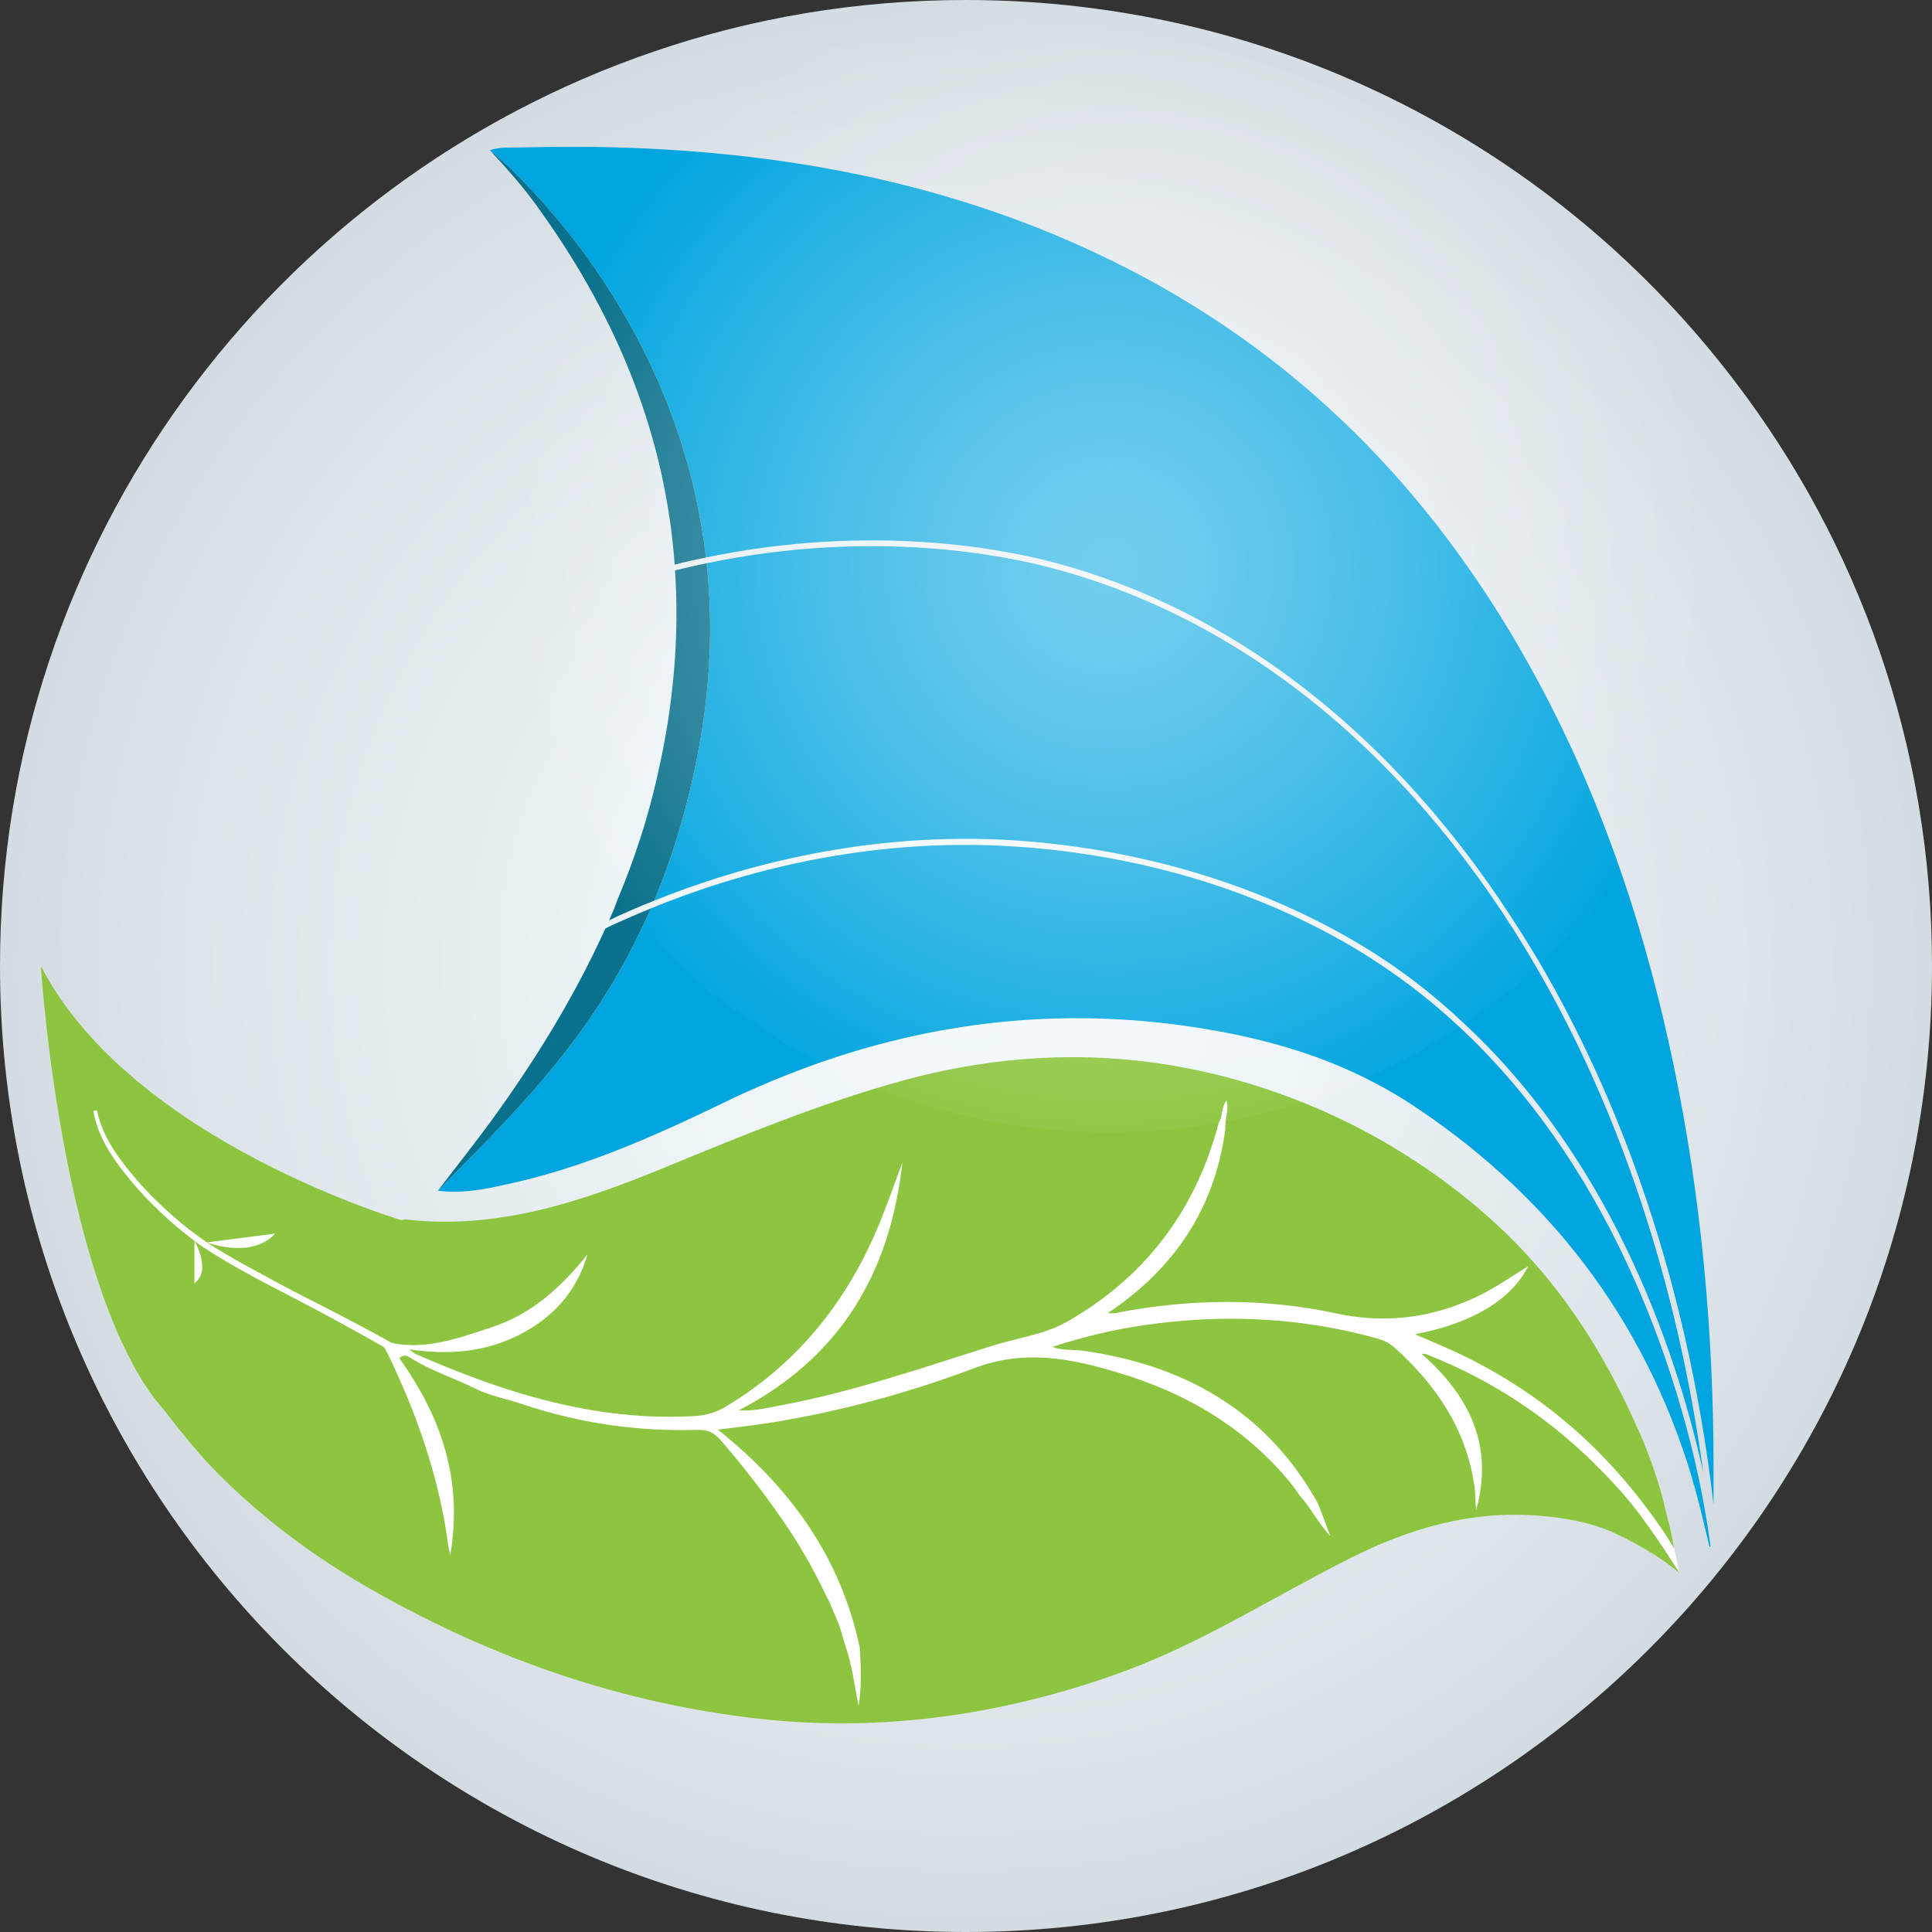
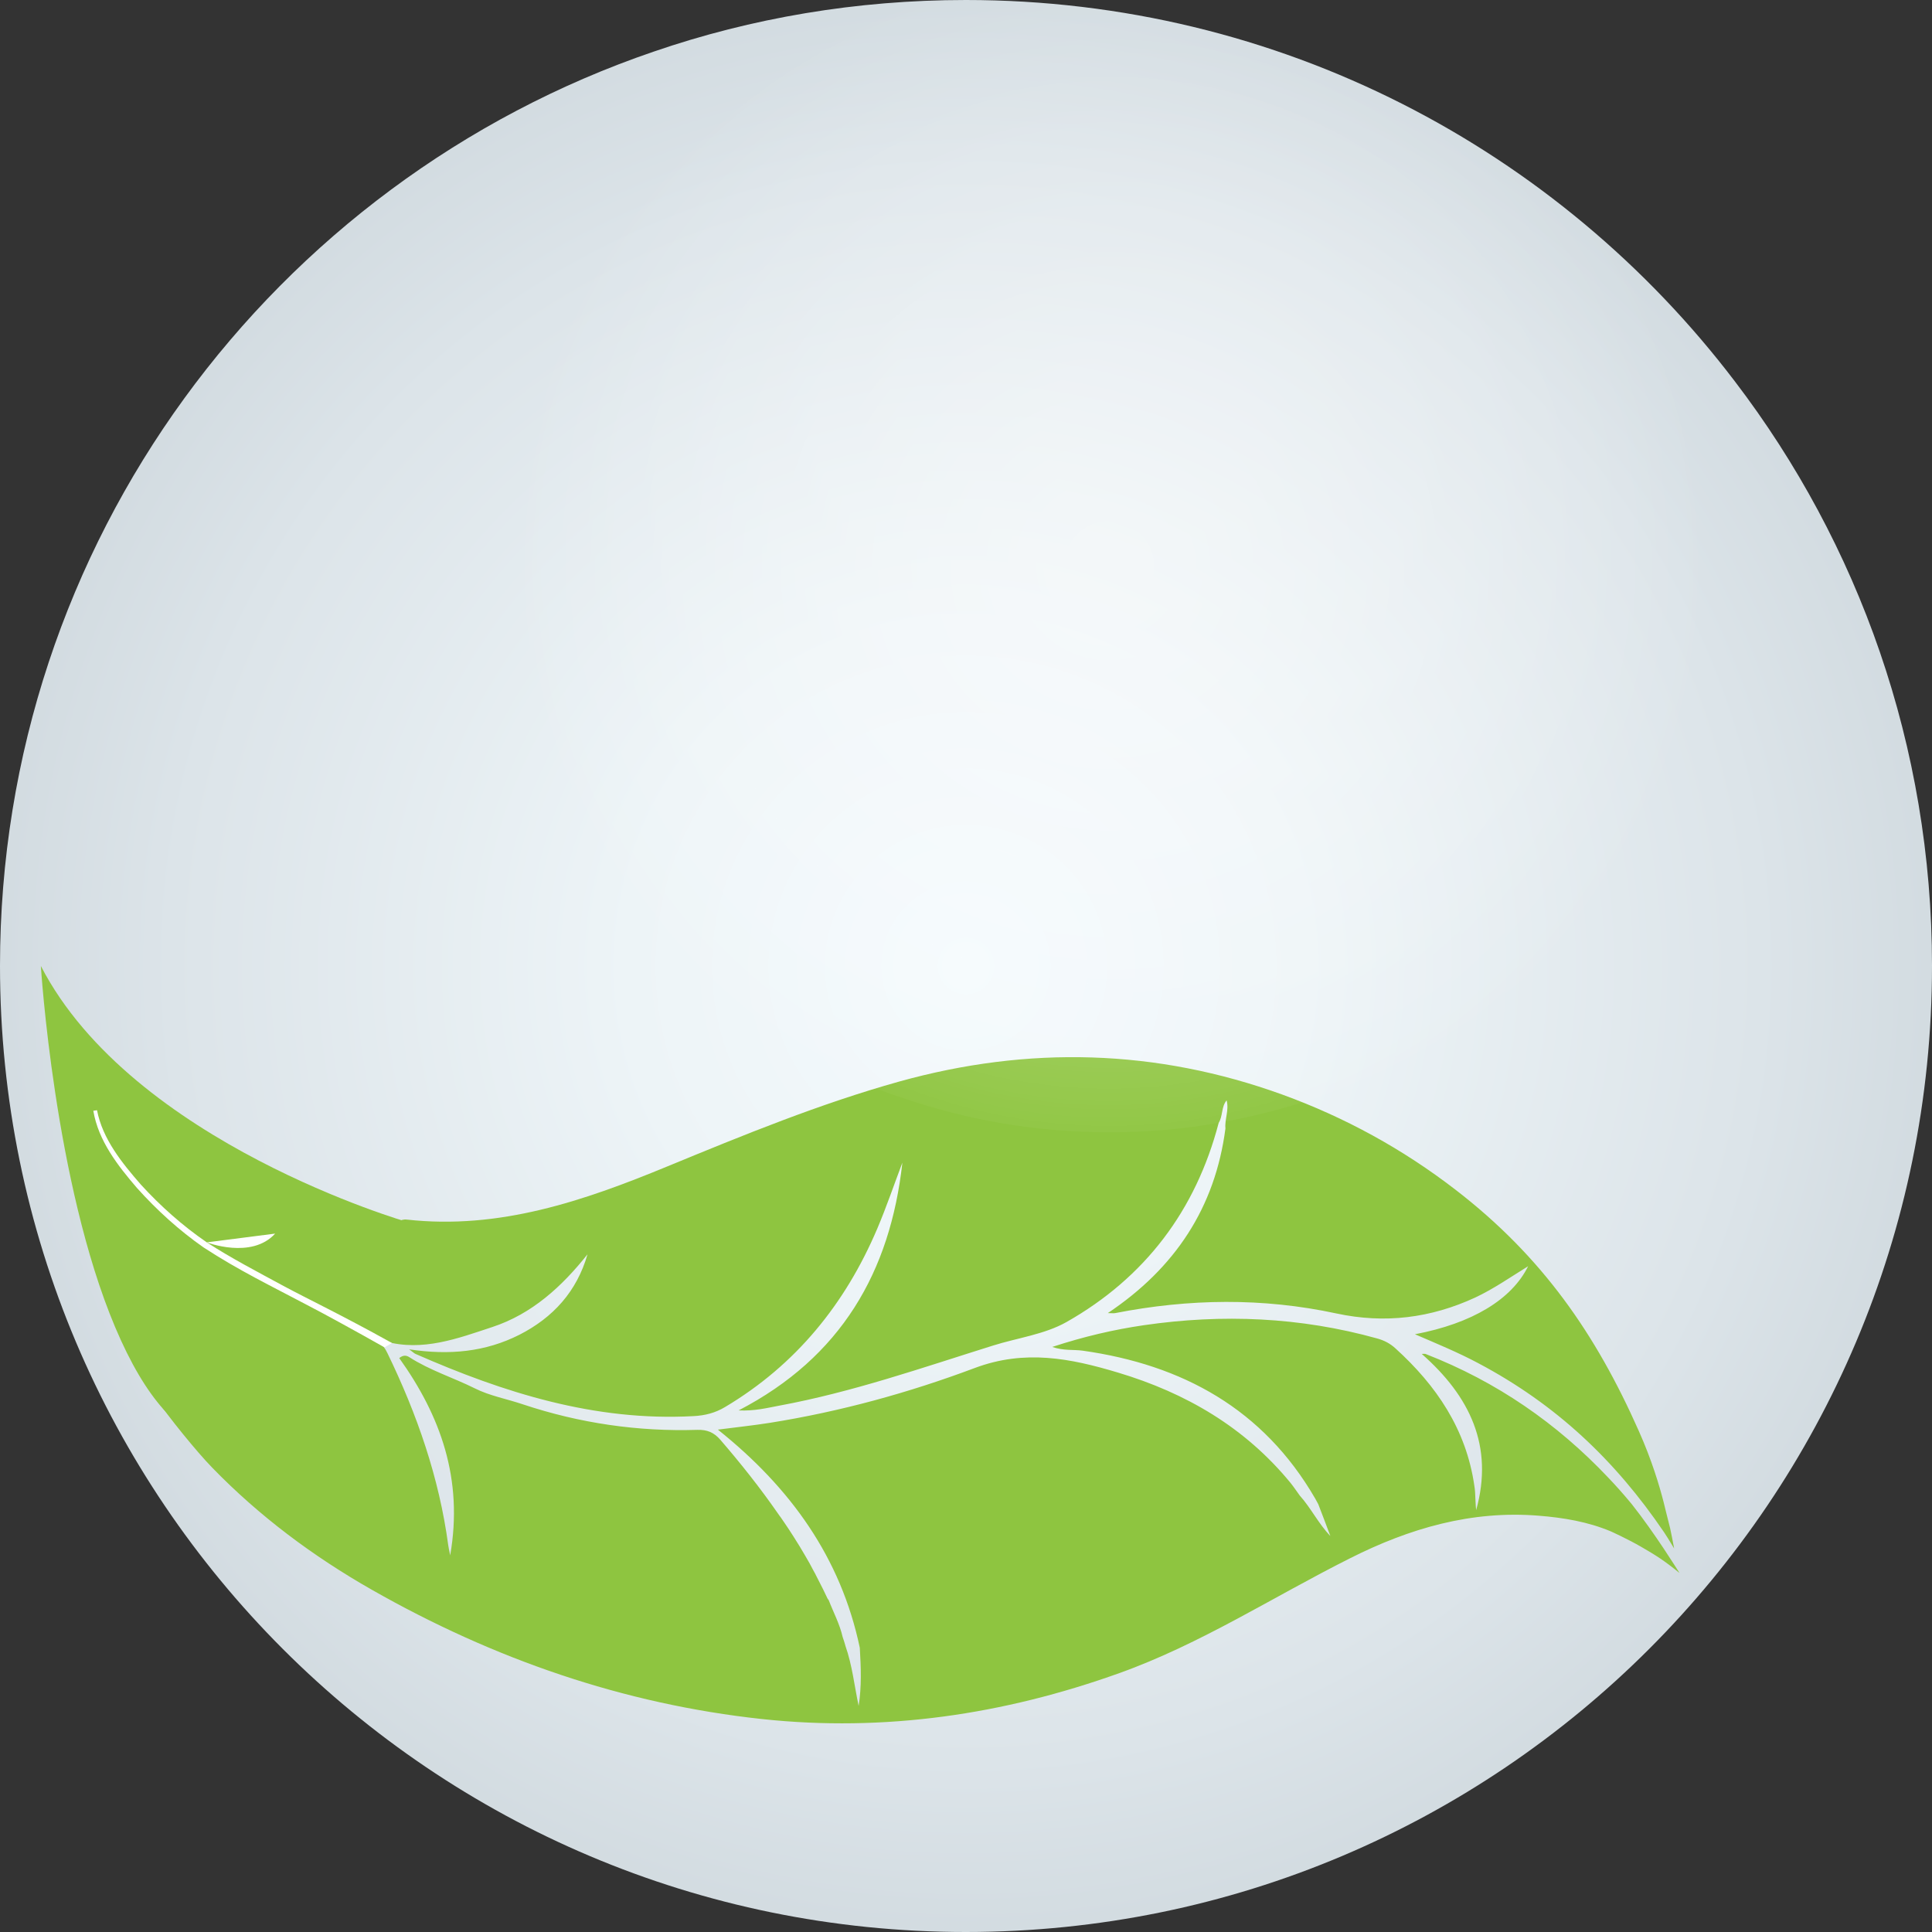
<svg xmlns="http://www.w3.org/2000/svg" id="uuid-5050a89d-c493-4c24-8cfa-82e7bd4fd5ee" viewBox="0 0 56.87 56.87">
  <rect x="0" y="0" width="56.87" height="56.87" fill="#333333" stroke="none" />
  <defs>
    <style>.uuid-667a175b-5c7b-476a-b57e-be4b332cb2d6{fill:#00a5df;}.uuid-8d72b2ff-1275-49d0-89ad-21fd0f1992d4{fill:#fff;}.uuid-6e320660-e3e4-43ad-a89a-e14b965059d6{fill:url(#uuid-128a39d5-3aed-455e-b170-de2d313d0de9);opacity:.56;}.uuid-e073576d-efac-4da0-8ea6-429a81e27a3b{fill:url(#uuid-03ad0b29-4a51-42ff-85ab-ddc86ec10fdd);}.uuid-94194ebb-2282-43e2-a1dd-c9551679fbad{fill:#8ec540;}.uuid-b8229599-84b2-47cc-af27-d5d6de63321f{fill:#09718b;}</style>
    <radialGradient id="uuid-03ad0b29-4a51-42ff-85ab-ddc86ec10fdd" cx="28.435" cy="28.435" fx="28.435" fy="28.435" r="91.472" gradientUnits="userSpaceOnUse">
      <stop offset="0" stop-color="#f4fafd" />
      <stop offset=".109" stop-color="#edf4f7" />
      <stop offset=".256" stop-color="#dce4e9" />
      <stop offset=".427" stop-color="#bfcad0" />
      <stop offset=".612" stop-color="#98a6af" />
      <stop offset=".693" stop-color="#85959f" />
    </radialGradient>
    <radialGradient id="uuid-128a39d5-3aed-455e-b170-de2d313d0de9" cx="32.645" cy="16.665" fx="32.645" fy="16.665" r="17.73" gradientUnits="userSpaceOnUse">
      <stop offset="0" stop-color="#fff" stop-opacity=".8" />
      <stop offset=".1" stop-color="#fff" stop-opacity=".765" />
      <stop offset=".263" stop-color="#fff" stop-opacity=".669" />
      <stop offset=".469" stop-color="#fff" stop-opacity=".513" />
      <stop offset=".71" stop-color="#fff" stop-opacity=".297" />
      <stop offset=".978" stop-color="#fff" stop-opacity=".024" />
      <stop offset="1" stop-color="#fff" stop-opacity="0" />
    </radialGradient>
  </defs>
  <path class="uuid-e073576d-efac-4da0-8ea6-429a81e27a3b" d="M56.87,28.43c0,15.71-12.73,28.44-28.44,28.44C12.73,56.87,0,44.14,0,28.43,0,15.95,8.05,5.34,19.24,1.52c2.88-.99,5.97-1.52,9.19-1.52,9.24,0,17.45,4.4,22.64,11.23,3.64,4.77,5.8,10.73,5.8,17.2Z" />
  <path class="uuid-94194ebb-2282-43e2-a1dd-c9551679fbad" d="M12.002,35.975s-8.107-2.327-10.799-7.54c0,0,.394,6.381,2.185,10.627,3.653,8.662,8.614-1.561,8.614-3.087Z" />
-   <path class="uuid-8d72b2ff-1275-49d0-89ad-21fd0f1992d4" d="M6.465,41.897l5.509-5.351s3.703,.045,5.78-.88,8.06-3.206,9.64-3.612,3.522-.768,6.209-.406c2.687,.361,6.976,2.009,8.918,3.454s3.341,2.8,3.838,3.883,2.077,3.031,2.924,6.595l.145,.709s-2.73-2.811-6.478-1.727c-3.668,1.061-8.173,3.364-9.979,3.883s-5.938,2.664-12.62,1.332-12.282-6.254-13.885-7.879Z" />
  <path class="uuid-94194ebb-2282-43e2-a1dd-c9551679fbad" d="M23.92,46.184v.003c-.007-.003-.014-.01-.021-.014,.007,.003,.014,.007,.021,.01Z" />
  <polygon class="uuid-94194ebb-2282-43e2-a1dd-c9551679fbad" points="23.924 46.188 23.924 46.191 23.92 46.188 23.924 46.188" />
  <path class="uuid-94194ebb-2282-43e2-a1dd-c9551679fbad" d="M23.92,46.184v.003c-.007-.003-.014-.01-.021-.014,.007,.003,.014,.007,.021,.01Z" />
  <polygon class="uuid-94194ebb-2282-43e2-a1dd-c9551679fbad" points="23.924 46.188 23.924 46.191 23.92 46.188 23.924 46.188" />
  <path class="uuid-94194ebb-2282-43e2-a1dd-c9551679fbad" d="M49.43,46.296c-.458-.37-.677-.506-1.105-.755s-.915-.466-.915-.466c-.671-.281-1.387-.401-2.116-.459-1.976-.161-3.804,.37-5.554,1.253-2.26,1.133-4.39,2.52-6.79,3.38-3.41,1.222-6.913,1.739-10.516,1.353-4.092-.442-7.91-1.77-11.485-3.804-1.733-.986-3.315-2.167-4.705-3.599-.445-.455-1.294-1.501-1.643-2.021,2.4-1.623,5.04-2.882,6.964-5.043,.11-.123,.199-.257,.407-.236,2.729,.305,5.218-.551,7.68-1.568,2.236-.921,4.475-1.839,6.811-2.493,3.808-1.061,7.574-.962,11.289,.384,1.835,.668,3.537,1.599,5.095,2.801,2.541,1.959,4.12,4.229,5.394,7.102,.38,.853,.604,1.603,.728,2.088,.015,.059,.13,.533,.192,.77,.028,.141,.079,.37,.119,.598-.158-.266-.233-.379-.298-.479-1.445-2.126-3.183-3.766-5.473-4.978-.586-.312-1.198-.565-1.859-.849,1.681-.318,2.849-1.024,3.332-2.003-.531,.329-1.017,.668-1.555,.921-1.311,.606-2.664,.777-4.092,.469-2.164-.466-4.335-.435-6.506-.01-.051,.01-.11,0-.219,0,1.976-1.322,3.157-3.102,3.462-5.434-.027-.274,.113-.541,.034-.829-.161,.199-.106,.462-.233,.664-.675,2.578-2.171,4.554-4.479,5.862-.647,.366-1.445,.466-2.171,.695-2.078,.651-4.136,1.37-6.287,1.767-.36,.068-.722,.161-1.195,.14,3.017-1.565,4.465-4.078,4.821-7.293-.247,.651-.469,1.308-.74,1.945-.942,2.212-2.39,4.003-4.475,5.246-.291,.175-.592,.253-.938,.27-2.9,.158-5.574-.688-8.18-1.832-.034-.014-.062-.045-.185-.134,1.195,.181,2.253,.072,3.243-.428,.996-.507,1.692-1.277,2.007-2.369-.757,.952-1.637,1.757-2.801,2.14-1.024,.339-2.058,.729-3.157,.421-.027-.027-.123-.106-.336-.236-.178-.106-.404-.202-.404-.202l-.168,.113s.315,.134,.428,.185c.199,.089,.356,.219,.435,.294,.044,.062,.082,.127,.116,.199,.87,1.794,1.52,3.66,1.787,5.646,.007,.065,.024,.127,.058,.301,.39-2.246-.284-4.106-1.5-5.807,.123-.099,.216-.079,.301-.024,.603,.387,1.287,.599,1.921,.914,.442,.223,.948,.312,1.421,.473,1.668,.555,3.38,.805,5.136,.75,.281-.007,.483,.072,.675,.294,.603,.699,1.174,1.418,1.698,2.174,.007,.01,.021,.031,.041,.058,.01,.017,.024,.034,.038,.051,.031,.048,.065,.092,.096,.14,.041,.062,.082,.123,.127,.188,.048,.075,.099,.154,.151,.233,.058,.089,.113,.181,.171,.274,.007,.01,.014,.024,.021,.034,.055,.092,.11,.185,.164,.277,.041,.068,.079,.137,.12,.209,.027,.051,.058,.106,.086,.161-.007-.003-.014-.007-.021-.01,.007,.003,.014,.01,.021,.014q.003,0,.003,.003c.027,.051,.055,.103,.086,.157v.003c.027,.055,.058,.11,.086,.168,.089,.171,.178,.349,.264,.534,.01,.017,.024,.034,.038,.055,.137,.356,.322,.699,.407,1.075,.031,.086,.058,.175,.082,.26v.003c.202,.572,.264,1.178,.39,1.77,.092-.575,.068-1.144,.034-1.712-.558-2.65-2.034-4.708-4.177-6.42,.548-.072,1.048-.123,1.541-.202,2.061-.329,4.078-.883,6.023-1.613,1.472-.551,2.815-.284,4.208,.134,2.003,.599,3.743,1.613,5.085,3.25,.096,.12,.181,.247,.27,.37,.332,.37,.548,.825,.901,1.192-.116-.312-.236-.627-.356-.938,0,0-.045-.086-.092-.168-1.527-2.633-3.904-3.934-6.841-4.349-.27-.038-.555,.007-.897-.11,.928-.305,1.808-.51,2.698-.64,2.311-.336,4.602-.24,6.865,.39,.209,.058,.38,.147,.538,.291,1.209,1.096,2.082,2.383,2.322,4.034,.01,.068,.021,.137,.024,.209,.01,.181,.014,.377,.031,.52,.527-1.89-.192-3.359-1.602-4.599,.062,0,.092-.007,.116,.003,2.096,.815,3.869,2.048,5.366,3.63,.216,.226,.428,.462,.63,.705,.024,.027,.048,.058,.072,.086,.688,.87,1.339,1.926,1.394,2.009,.003,.003,.003,.007,.003,.007Z" />
-   <path class="uuid-667a175b-5c7b-476a-b57e-be4b332cb2d6" d="M50.08,43.89v-.01c-.59-2.94-2.35-9.21-7.12-13.65-.92-.86-1.96-1.65-3.12-2.34-2.89-1.71-6.32-2.73-9.94-2.97-4.46-.3-8.28,.81-10.74,1.82-.09,.2-.17,.39-.27,.58-1.63,3.47-3.96,5.64-6,7.73,.71,.09,1.36-.04,1.99-.18,2.26-.48,4.35-1.41,6.4-2.4,.94-.46,1.89-.85,2.85-1.19,3.67-1.28,7.46-1.65,11.42-.98,1.61,.27,3.19,.71,4.65,1.44,.4,.2,.8,.42,1.18,.66,4.13,2.67,6.99,6.34,8.42,11.08,.01,.03,.02,.06,.02,.09,.01,.01,.01,.02,.01,.03,.19,.63,.33,1.28,.49,1.93,.01,0,.02,0,.03-.01-.01-.07-.08-.67-.27-1.63Zm-4.85-15.41c-3.46-5.96-8.38-10.17-14.16-11.73-1.5-.41-5.37-1.19-10.27-.17,.17,1.57,.14,3.28-.17,5.12-.32,1.84-.79,3.42-1.37,4.81,2.48-1,6.26-2.06,10.65-1.77,3.64,.25,7.11,1.28,10.02,3,1.19,.7,2.24,1.51,3.18,2.4,4.53,4.22,6.35,10.1,7.03,13.22-.77-5.62-2.48-10.69-4.91-14.88Zm4.03,2.85c-.4-1.91-.9-3.79-1.53-5.62-.66-1.92-1.45-3.78-2.42-5.59-2.82-5.28-6.76-9.47-12.13-12.22-5.12-2.62-10.57-3.55-16.19-3.58-.56,0-1.13,.01-1.7,.02-.28,.01-.57-.02-.87,.08,0,0,.68,.54,1.59,1.57,1.69,1.9,4.2,5.48,4.77,10.42,4.93-1.02,8.82-.24,10.33,.17,5.06,1.37,9.57,4.8,13.04,9.91,.41,.61,.81,1.24,1.19,1.88,2.66,4.56,4.41,10,5.1,15.92v-1.07c0-4-.36-7.97-1.18-11.89Z" />
-   <path class="uuid-b8229599-84b2-47cc-af27-d5d6de63321f" d="M18.59,26.98c-.28,.12-.53,.23-.77,.35-.91,2.01-2.07,3.89-3.38,5.69-.5,.68-1.01,1.32-1.55,2.03,2.04-2.09,4.37-4.26,6-7.73,.1-.19,.18-.38,.27-.58-.2,.08-.39,.16-.57,.24Zm2.21-10.4c-.3,.06-.61,.13-.93,.21,.13,1.96-.04,3.99-.53,6.09-.28,1.25-.68,2.45-1.17,3.62-.07,.2-.15,.39-.24,.59,.17-.08,.35-.17,.54-.25,.25-.11,.51-.22,.79-.33,.58-1.39,1.05-2.97,1.37-4.81,.31-1.84,.34-3.55,.17-5.12Zm-4.79-10.59c-.91-1.03-1.59-1.57-1.59-1.57,.47,.51,.91,1,1.3,1.53,.06,.08,.12,.16,.18,.25,2.34,3.26,3.69,6.72,3.96,10.42,.31-.08,.62-.15,.92-.21-.57-4.94-3.08-8.52-4.77-10.42Z" />
  <path class="uuid-8d72b2ff-1275-49d0-89ad-21fd0f1992d4" d="M2.856,32.68c.16,.844,.735,1.553,1.289,2.188,.581,.637,1.233,1.216,1.942,1.702,.714,.464,1.511,.877,2.258,1.283,.766,.411,1.651,.824,3.192,1.679l-.219,.129c-.889-.503-1.805-1.002-2.19-1.201-1.124-.596-2.08-1.051-3.141-1.744-.719-.504-1.371-1.095-1.955-1.747-.567-.66-1.137-1.388-1.285-2.273,0-0,.108-.015,.108-.015h0Z" />
  <path class="uuid-8d72b2ff-1275-49d0-89ad-21fd0f1992d4" d="M6.087,36.57s1.315,.509,2.012-.258l-2.012,.258Z" />
-   <path class="uuid-8d72b2ff-1275-49d0-89ad-21fd0f1992d4" d="M5.723,36.524s.516,.869,0,1.252v-1.252Z" />
+   <path class="uuid-8d72b2ff-1275-49d0-89ad-21fd0f1992d4" d="M5.723,36.524v-1.252Z" />
  <path class="uuid-6e320660-e3e4-43ad-a89a-e14b965059d6" d="M51.38,14.6c0,4.16-1.36,8-3.65,11.11-.71,.96-1.51,1.85-2.39,2.66l-.11,.11c-.67,.6-1.37,1.16-2.12,1.66-.05,.03-.1,.06-.15,.09-.87,.58-1.79,1.09-2.76,1.51-.6,.27-1.23,.51-1.86,.71-.26,.08-.52,.16-.79,.23-.48,.13-.97,.24-1.47,.33-.07,.02-.14,.03-.21,.04-1.04,.19-2.12,.28-3.22,.28-2.14,0-4.2-.36-6.11-1.02-.25-.08-.5-.17-.74-.27-.57-.22-1.13-.48-1.67-.76-1.98-1-3.75-2.35-5.24-3.96-.1-.11-.2-.22-.3-.34-.05-.04-.09-.09-.12-.14-.1-.11-.2-.22-.3-.34-2.66-3.24-4.26-7.39-4.26-11.9,0-3.02,.72-5.88,1.99-8.4,.04-.07,.07-.14,.11-.21,.3-.58,.62-1.13,.98-1.67,.66-1.01,1.42-1.94,2.25-2.8,2.88-.99,5.97-1.52,9.19-1.52,9.24,0,17.45,4.4,22.64,11.23,.21,1.09,.31,2.22,.31,3.37Z" />
</svg>